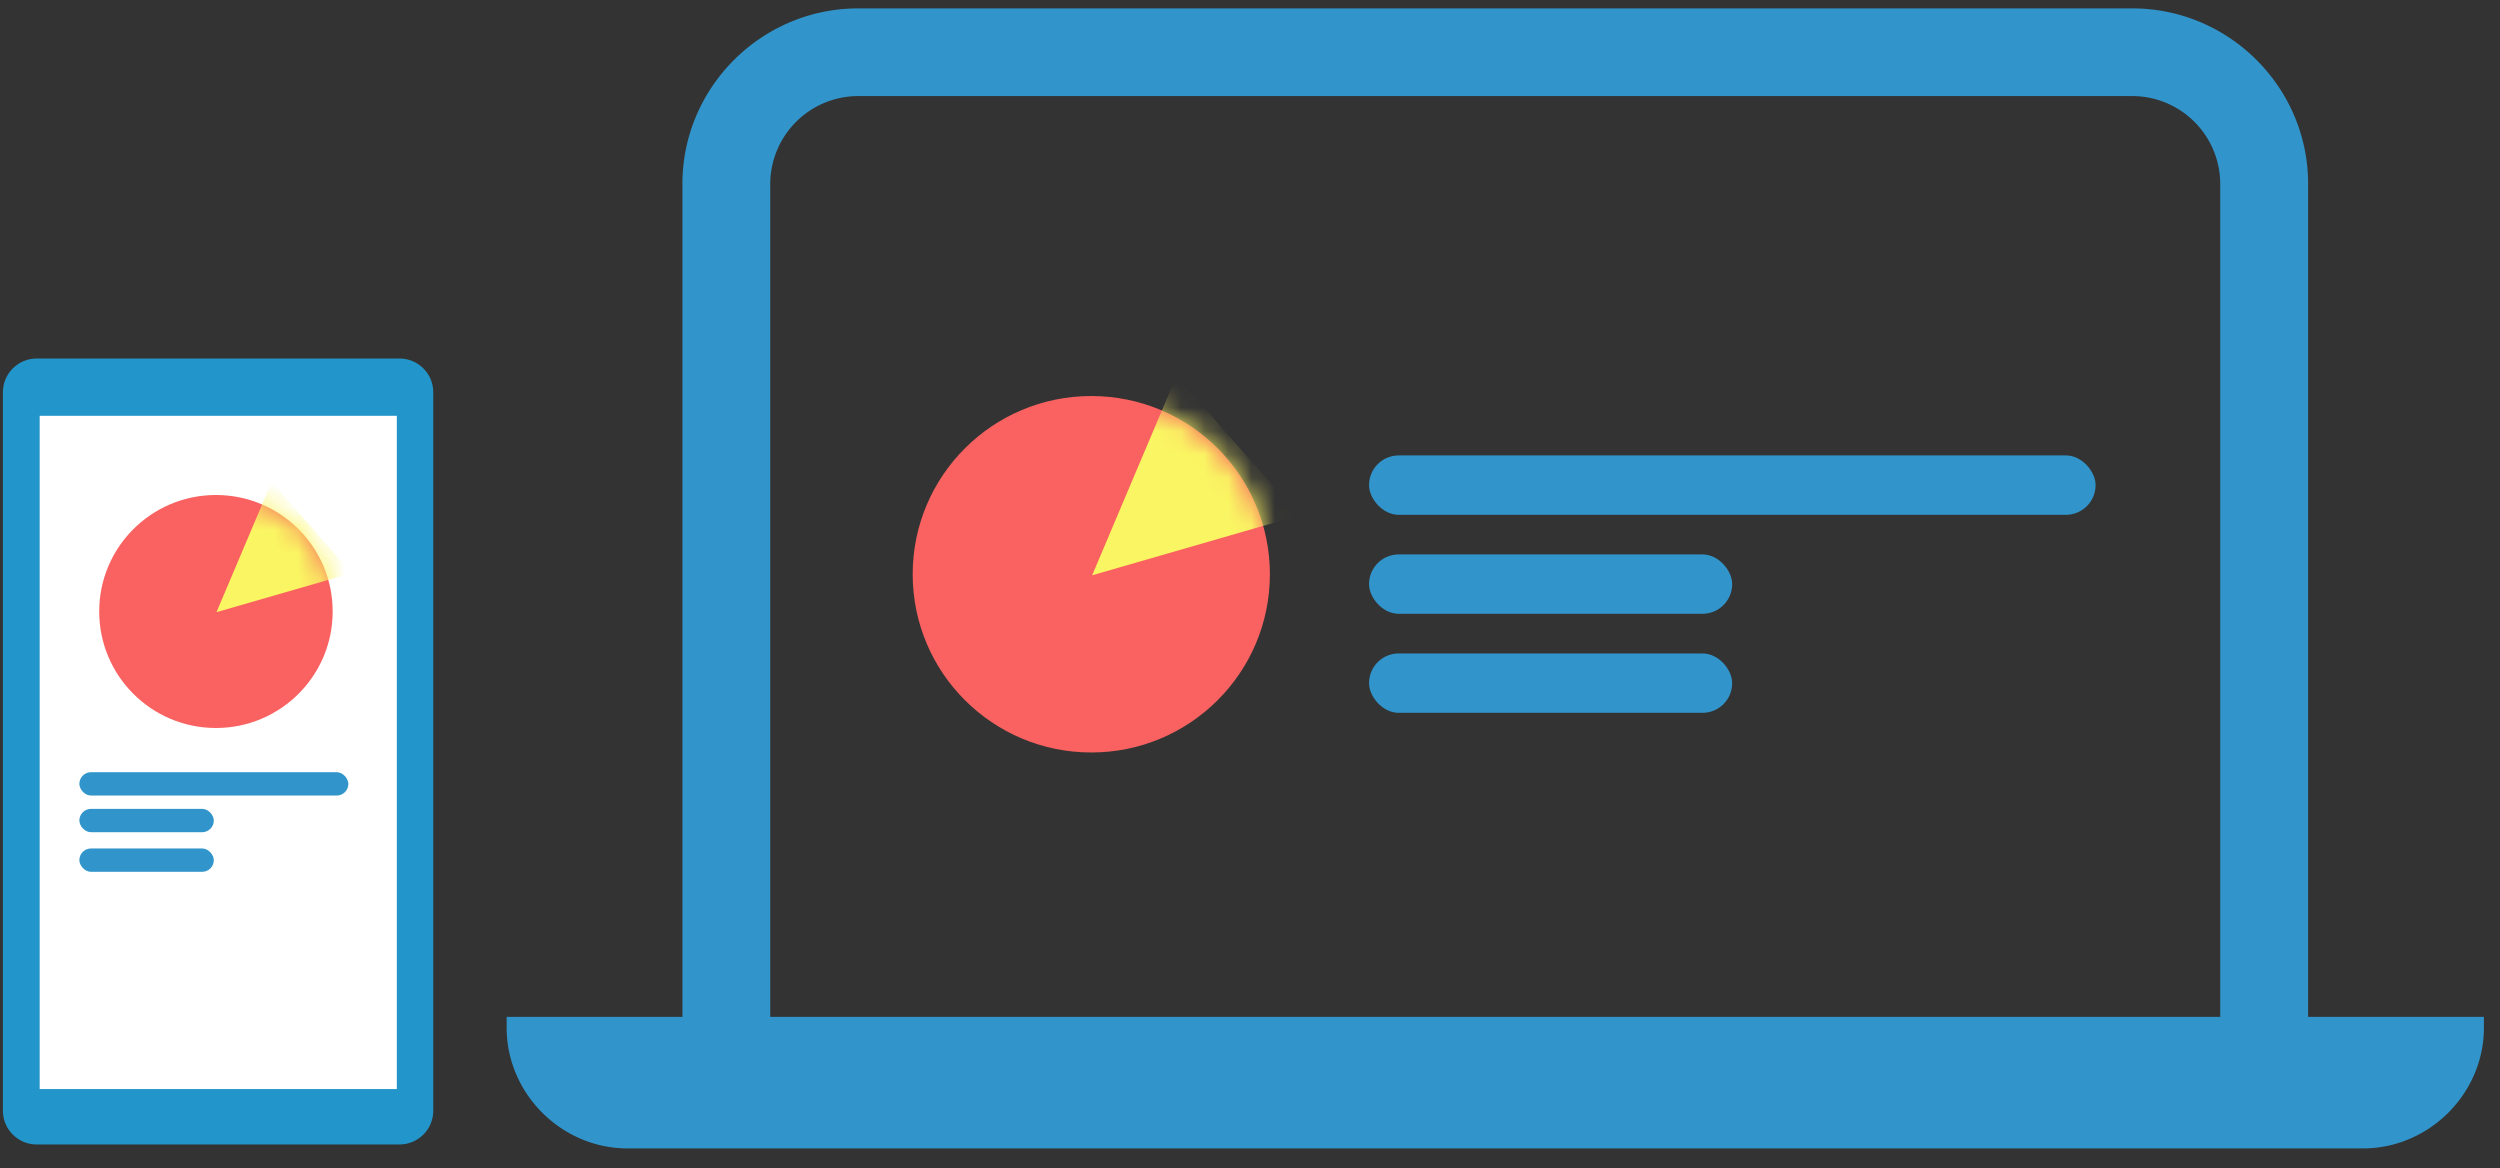
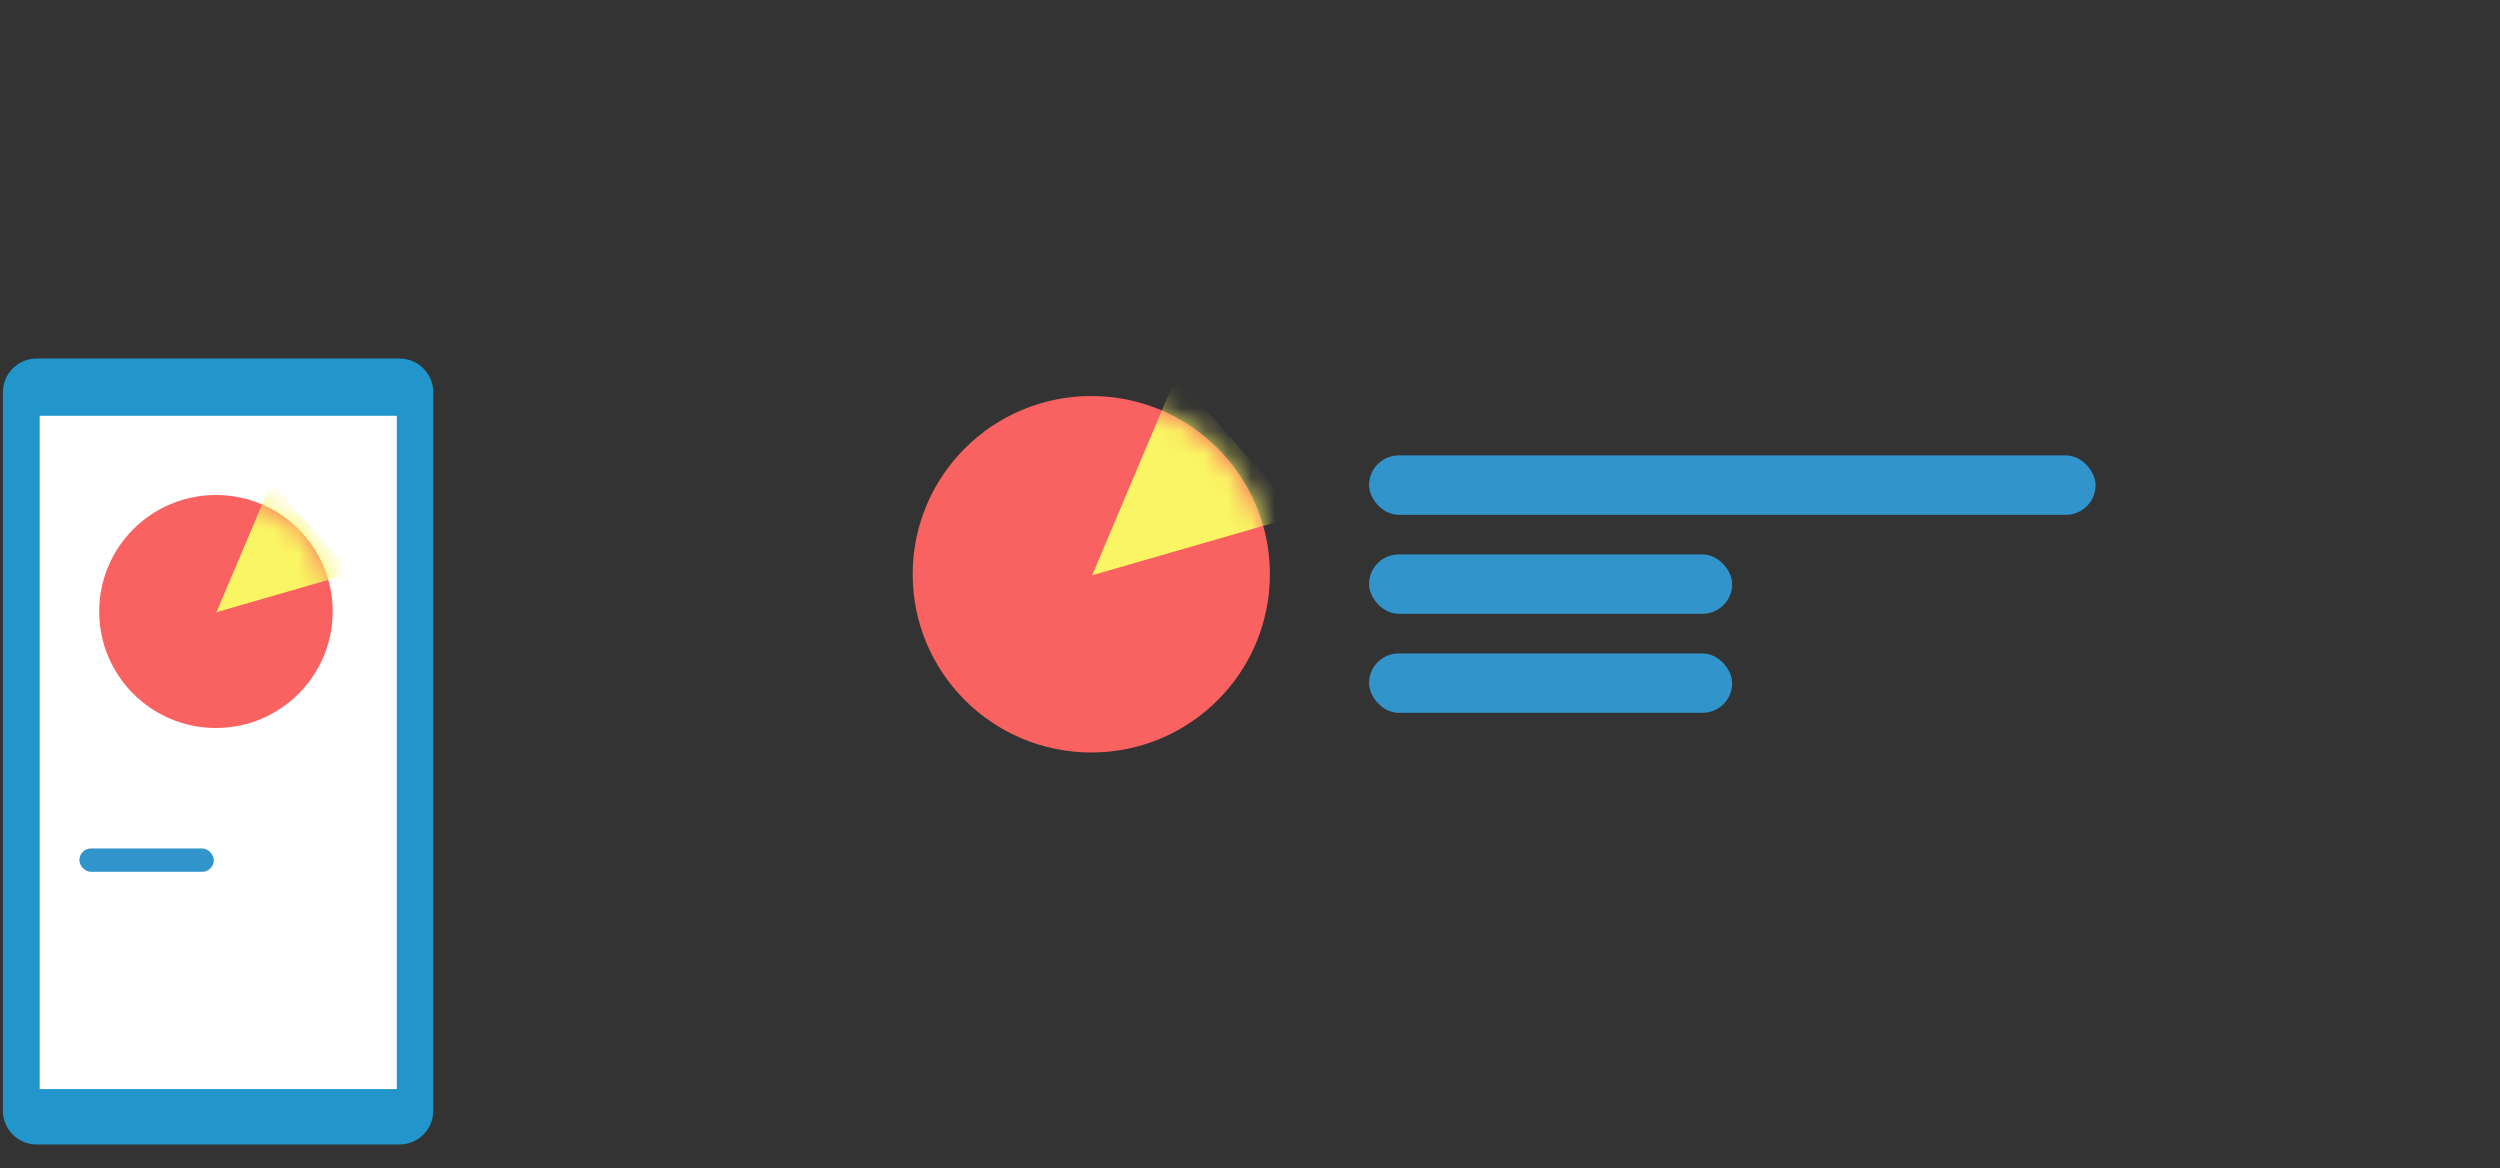
<svg xmlns="http://www.w3.org/2000/svg" xmlns:xlink="http://www.w3.org/1999/xlink" viewBox="0 0 107 50" height="50px" width="107px">
  <rect x="0" y="0" width="107" height="50" fill="#333333" stroke="none" />
  <defs>
    <ellipse ry="7.628" rx="7.644" cy="7.628" cx="7.644" id="a" />
    <ellipse ry="4.986" rx="4.996" cy="4.986" cx="4.996" id="c" />
  </defs>
  <g fill-rule="evenodd" fill="none">
    <g fill-rule="nonzero">
-       <path fill="#3195CB" d="M98.787 43.522V7.865c0-4.128-3.385-7.506-7.522-7.506H36.73c-4.137 0-7.522 3.378-7.522 7.506v35.657h-7.523v.47c0 2.815 2.351 5.16 5.172 5.16h74.282c2.821 0 5.172-2.345 5.172-5.16v-.47h-7.523zm-3.76 0h-62.06V7.865a3.768 3.768 0 0 1 3.762-3.753h54.536a3.768 3.768 0 0 1 3.761 3.753v35.657z" />
      <path fill="#2295CA" d="M2.243 45.639H16.7V18.348H2.243v27.291zM17.1 15.344H1.567c-.793 0-1.443.648-1.443 1.44v30.76c0 .792.65 1.44 1.443 1.44H17.1c.794 0 1.444-.648 1.444-1.44v-30.76c0-.792-.65-1.44-1.444-1.44z" />
    </g>
    <path d="M1.698 17.797h15.286v28.814H1.698z" fill="#FFF" />
    <g transform="translate(39.063 16.95)">
      <mask fill="#fff" id="b">
        <use xlink:href="#a" />
      </mask>
      <use xlink:href="#a" fill="#F96260" />
      <path d="M7.682 7.672L11.29-.856l5.247 5.97z" mask="url(#b)" fill="#FAF663" />
    </g>
    <g transform="translate(4.246 21.186)">
      <mask fill="#fff" id="d">
        <use xlink:href="#c" />
      </mask>
      <use xlink:href="#c" fill="#F96260" />
      <path d="M5.02 5.014L7.38-.559l3.43 3.902z" mask="url(#d)" fill="#FAF663" />
    </g>
    <g fill="#3195CB" transform="translate(58.595 19.492)">
      <rect rx="1.271" height="2.542" width="15.542" y="4.237" />
      <rect rx="1.271" height="2.542" width="15.542" y="8.475" />
      <rect rx="1.271" height="2.542" width="31.096" />
    </g>
    <g fill="#3195CB" transform="translate(3.397 33.05)">
-       <rect rx=".5" height="1" width="5.754" y="1.569" />
      <rect rx=".5" height="1" width="5.754" y="3.264" />
-       <rect rx=".5" height="1" width="11.512" />
    </g>
  </g>
</svg>